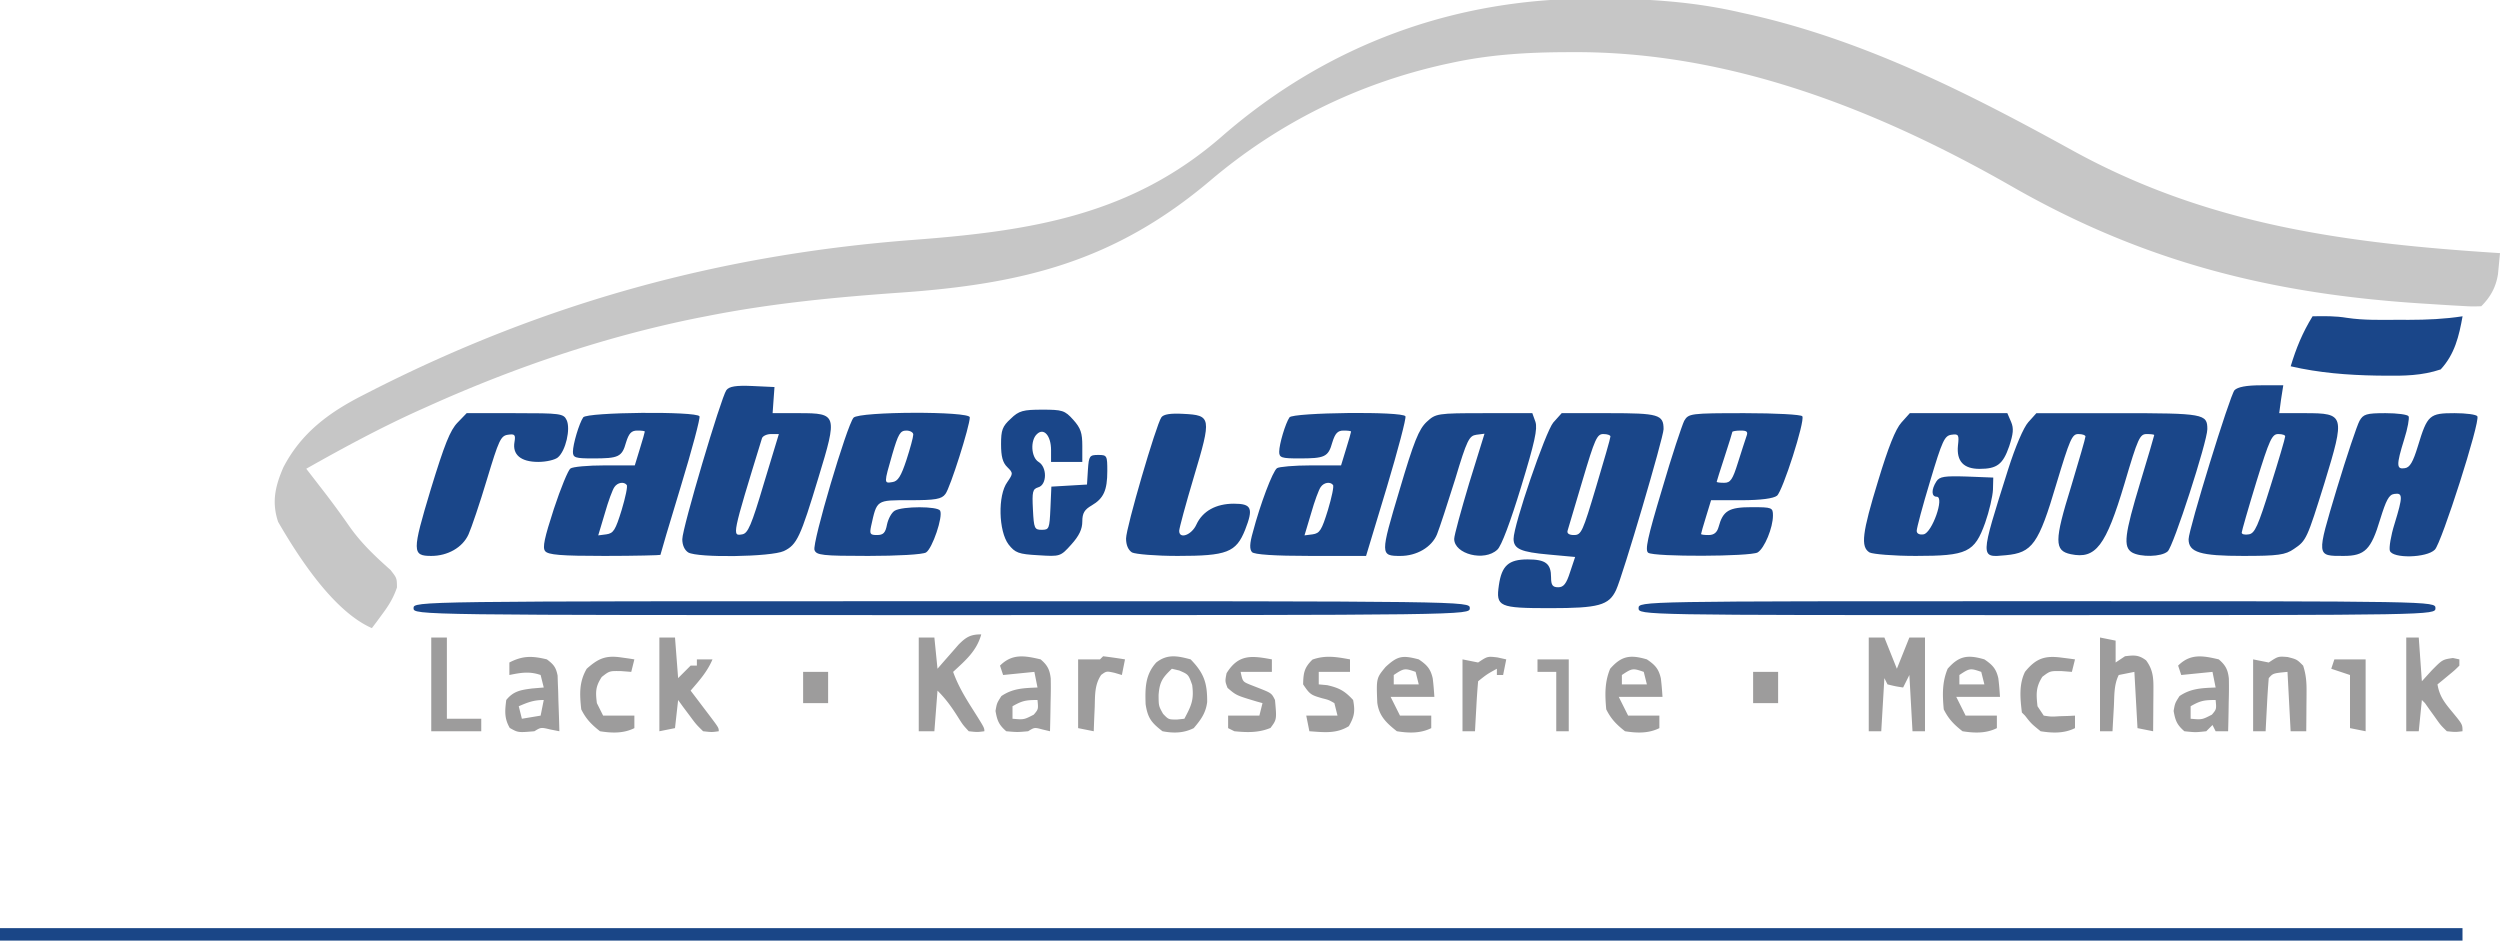
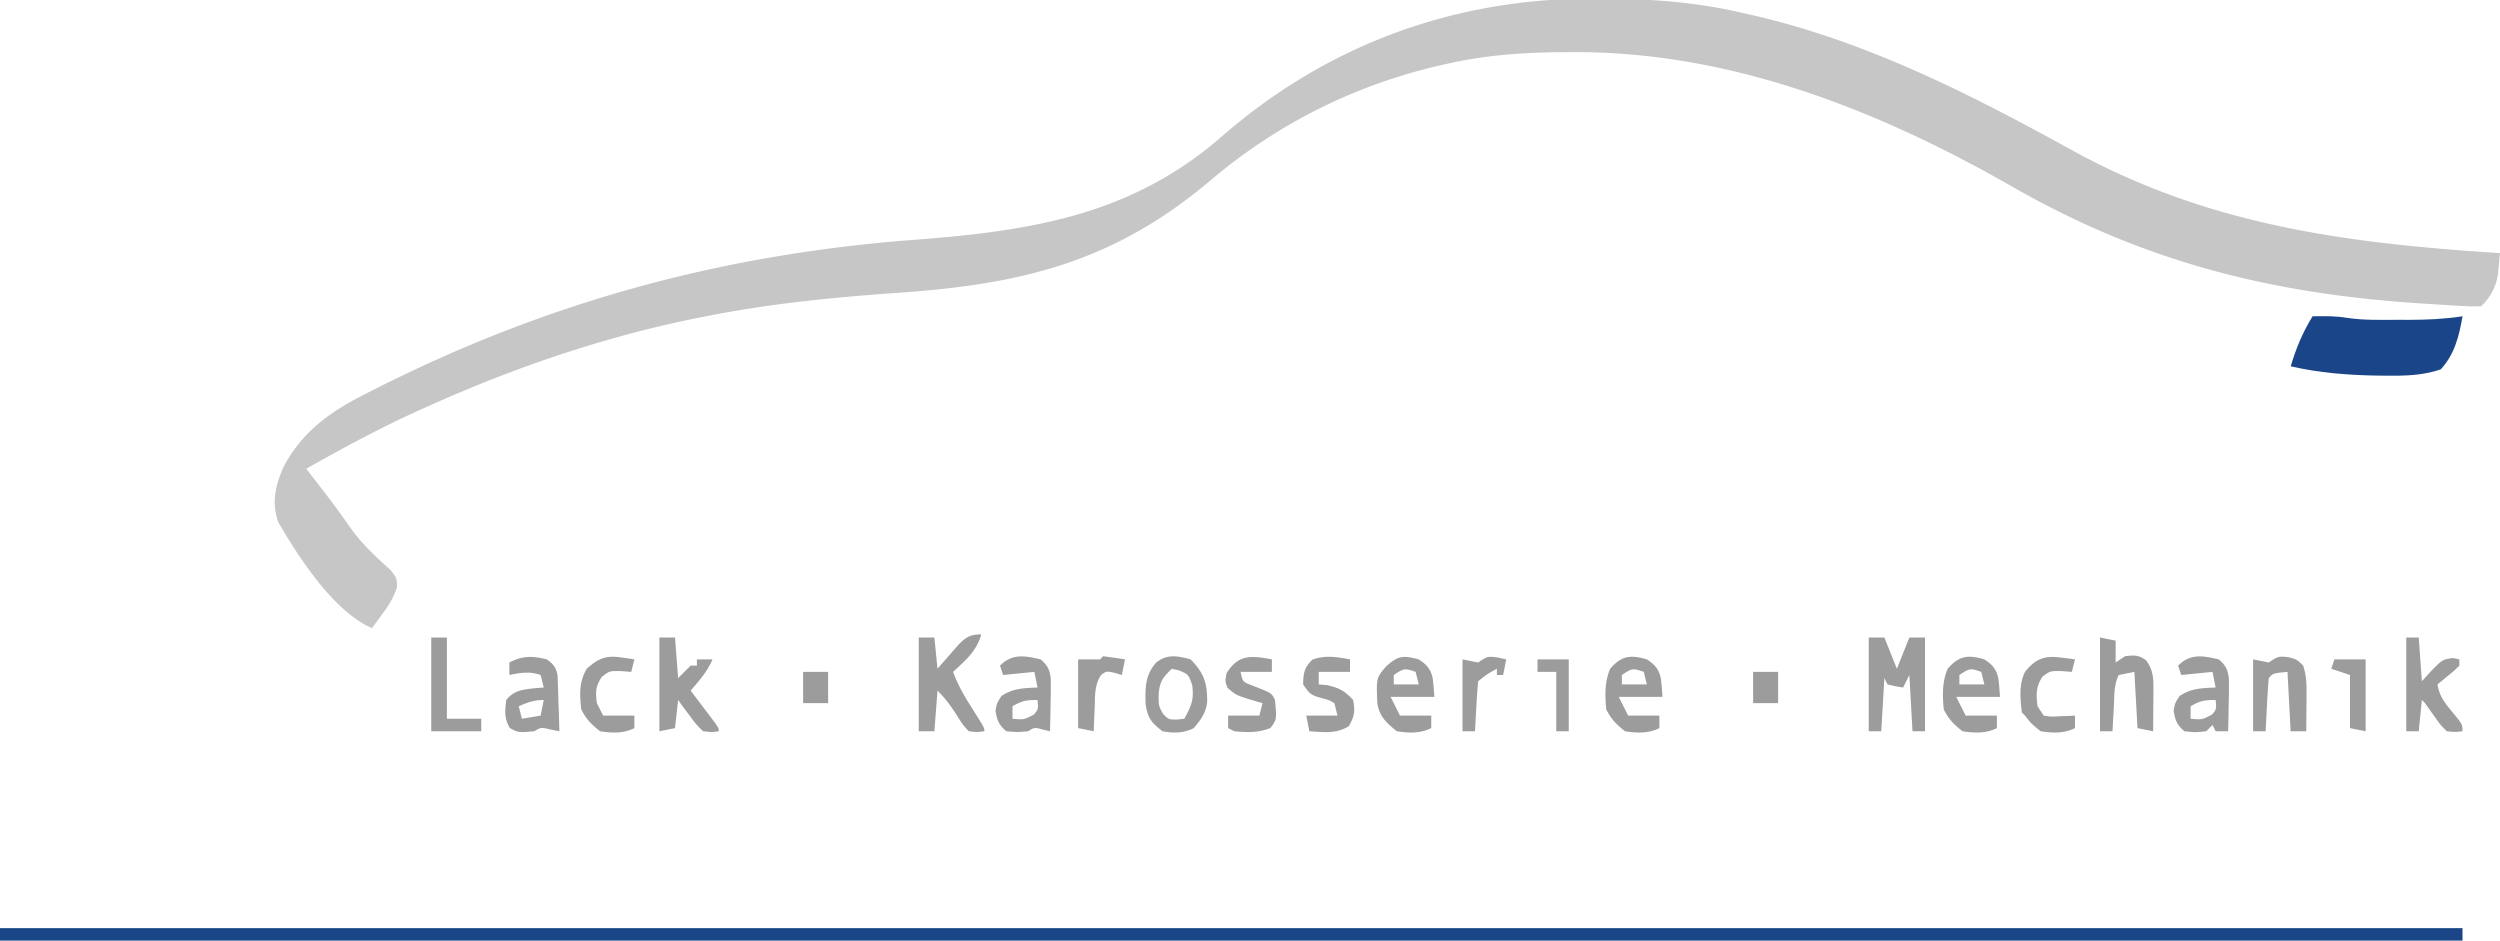
<svg xmlns="http://www.w3.org/2000/svg" width="800" height="301">
  <path fill="#C6C6C6" d="m510.625-.438 2.77.01C528.275-.355 542.46.638 557 4l2.854.633c37.108 8.387 70.553 25.433 103.646 43.68C706.968 72.142 751.076 77.87 800 81c-.13 1.429-.268 2.857-.41 4.285l-.23 2.41C798.704 91.892 796.97 95.03 794 98c-3.011.091-3.011.091-6.902-.137l-2.124-.118a824.791 824.791 0 0 1-6.912-.433l-2.388-.149c-48.642-3.04-89.656-13.299-132.049-37.6-42.935-24.533-90.241-43.135-140.313-42.876l-2.234.006c-12.218.05-24.105.748-36.078 3.307l-2.372.504c-28.137 6.228-53.427 18.696-75.378 37.308-30.62 25.857-59.93 33.102-99.298 35.837-20.529 1.45-40.739 3.39-60.952 7.351l-3.66.713c-29.706 5.97-58.734 15.846-86.34 28.287l-2.521 1.127C121.959 136.764 109.949 143.249 98 150c.63.81 1.258 1.622 1.906 2.457l2.594 3.356 1.385 1.788a281.088 281.088 0 0 1 8.052 11.024c3.765 5.306 8.191 9.471 13.036 13.77C127 185 127 185 127.03 187.988c-1.124 3.282-2.527 5.607-4.594 8.387l-1.94 2.648L119 201c-12.265-5.378-23.425-22.632-30-34-2.122-6.367-.909-11.466 1.672-17.445 5.786-11.13 14.706-17.637 25.64-23.18l3.04-1.556c55.3-28.06 111.458-43.415 173.104-48.07 37.496-2.85 69.579-7.837 98.565-33.118C424.833 14.19 465.817-.756 510.625-.438Z" />
  <path fill="#1A4687" d="M0 297h788v4H0v-4Z" />
  <path fill="#9D9C9C" d="M598 204h5l4 10 4-10h5v30h-4l-1-18-2 4c-2.438-.375-2.438-.375-5-1l-1-2-1 17h-4v-30ZM314 203c-1.453 5.327-5.081 8.364-9 12 1.522 4.26 3.71 7.951 6.125 11.75C315 232.878 315 232.878 315 234c-2.273.3-2.273.3-5 0-1.914-2.082-1.914-2.082-3.625-4.813-2.01-3.15-3.706-5.518-6.375-8.187l-1 13h-5v-30h5l1 10 1.863-2.152 2.45-2.786 2.425-2.777c2.4-2.425 3.826-3.285 7.262-3.285ZM211 204h5l1 13 4-4h2v-2h5c-1.668 3.941-4.227 6.79-7 10l1.969 2.59a19210.1 19210.1 0 0 1 2.531 3.347c.43.564.859 1.128 1.3 1.71 3.2 4.24 3.2 4.24 3.2 5.353-2.23.313-2.23.313-5 0-2.238-2.188-2.238-2.188-4.313-5l-2.113-2.813L217 224l-1 9-5 1v-30ZM672 204l5 1v7l3-2c2.917-.365 4.366-.476 6.75 1.313 2.137 2.884 2.372 5.452 2.348 8.917l-.01 2.432-.025 2.525-.014 2.561c-.012 2.084-.03 4.168-.049 6.252l-5-1-1-18-5 1c-1.586 3.172-1.379 6.635-1.563 10.125l-.13 2.285A1636.52 1636.52 0 0 0 676 234h-4v-30ZM333 211c2.164 1.831 2.921 3.291 3.234 6.108.062 2.554.027 5.088-.046 7.642l-.042 2.691A538.028 538.028 0 0 1 336 234l-2.375-.563c-2.596-.697-2.596-.697-4.625.563-3.438.313-3.438.313-7 0-2.385-2.077-2.896-3.406-3.438-6.5.438-2.5.438-2.5 1.875-4.75 3.664-2.502 7.21-2.564 11.563-2.75l-1-5-10 1-1-3c3.885-3.885 7.837-3.22 13-2Zm-9 15v4c3.651.318 3.651.318 6.813-1.313 1.475-1.752 1.475-1.752 1.187-4.687-3.767 0-4.912.235-8 2ZM710 211c2.164 1.831 2.921 3.291 3.234 6.108.062 2.554.027 5.088-.047 7.642l-.04 2.691A538.028 538.028 0 0 1 713 234h-4l-1-2-2 2c-3.438.375-3.438.375-7 0-2.385-2.077-2.896-3.406-3.438-6.5.438-2.5.438-2.5 1.875-4.75 3.664-2.502 7.21-2.564 11.563-2.75l-1-5-10 1-1-3c3.885-3.885 7.837-3.22 13-2Zm-9 15v4c3.651.318 3.651.318 6.813-1.313 1.475-1.752 1.475-1.752 1.187-4.687-3.767 0-4.912.235-8 2ZM175 211c2.16 1.62 2.902 2.508 3.432 5.177l.08 2.491.107 2.705.069 2.815.103 2.85c.082 2.32.152 4.64.209 6.962l-2.875-.563c-3.024-.724-3.024-.724-5.125.563-5.217.444-5.217.444-7.875-1.063-1.787-3.078-1.559-5.466-1.125-8.937 2.313-2.89 4.735-3.22 8.25-3.688L174 220l-1-4c-3.576-1.238-6.337-.75-10 0v-4c4.321-2.226 7.303-2.13 12-1Zm-9 15 1 4 6-1 1-5c-3.204 0-5.094.743-8 2ZM635 211c2.576 1.74 3.768 2.982 4.465 6.043.255 1.977.402 3.968.535 5.957h-14l3 6h10v4c-3.473 1.736-7.212 1.602-11 1-2.756-2.182-4.436-3.872-6-7-.423-4.597-.539-8.707 1.25-13 3.647-4.168 6.432-4.551 11.75-3Zm-8 5v3h8l-1-4c-3.486-1.202-3.68-1.213-7 1ZM527 211c2.576 1.74 3.768 2.982 4.465 6.043.255 1.977.402 3.968.535 5.957h-14l3 6h10v4c-3.473 1.736-7.212 1.602-11 1-2.756-2.182-4.436-3.872-6-7-.423-4.597-.539-8.707 1.25-13 3.647-4.168 6.432-4.551 11.75-3Zm-8 5v3h8l-1-4c-3.486-1.202-3.68-1.213-7 1ZM454 211c2.576 1.74 3.768 2.982 4.465 6.043.255 1.977.402 3.968.535 5.957h-14l3 6h10v4c-3.473 1.736-7.212 1.602-11 1-3.327-2.634-5.732-4.869-6.273-9.172-.308-7.817-.308-7.817 2.648-11.39 3.92-3.64 5.462-3.78 10.625-2.438Zm-8 5v3h8l-1-4c-3.486-1.202-3.68-1.213-7 1ZM770 204h4l1 14 3.188-3.5c3.404-3.44 3.404-3.44 6.75-3.938L787 211v2c-1.531 1.508-1.531 1.508-3.5 3.125l-1.969 1.633L780 219c.599 3.695 2.2 5.77 4.563 8.625C788 231.789 788 231.789 788 234c-2.266.277-2.266.277-5 0-1.984-1.934-1.984-1.934-3.75-4.438l-1.797-2.496L776 225l-1-1-1 10h-4v-30ZM381 211c4.338 4.452 5.342 7.64 5.293 13.672-.443 3.517-2.035 5.671-4.293 8.328-3.256 1.628-6.493 1.67-10 1-3.565-2.748-4.733-4.245-5.406-8.672-.165-5.09-.16-9.38 3.406-13.328 3.553-2.791 6.799-2.125 11-1Zm-6 3c-2.963 2.834-3.937 4.147-4.25 8.375.016 3.531.016 3.531 1.438 6.063 1.756 1.819 1.756 1.819 4.5 1.812L379 230c2.224-4.192 3.128-6.024 2.5-10.813-1.197-3.356-1.197-3.356-4.125-4.625L375 214ZM732.063 210.25C735 211 735 211 737 213c.909 2.743 1.12 5.233 1.098 8.11l-.01 2.285-.025 2.355-.014 2.402c-.012 1.95-.03 3.899-.049 5.848h-5l-1-19c-4.63.445-4.63.445-6 2a253.531 253.531 0 0 0-.563 8.563l-.13 2.443A1762.98 1762.98 0 0 0 725 234h-4v-23l5 1c3-2 3-2 6.063-1.75ZM432 211v4h-10v4l2.688.25c3.847.871 5.646 1.848 8.312 4.75.667 3.558.437 5.246-1.375 8.375-4.03 2.495-8.006 1.942-12.625 1.625l-1-5h10l-1-4c-1.786-1.024-1.786-1.024-3.938-1.563-3.505-1.024-3.892-1.182-6.062-4.437.076-3.653.345-5.366 3-7.938 4.192-1.484 7.69-.841 12-.062ZM407 211v4h-10c.658 3.114.658 3.114 3.031 4.098l2.469.964c4.398 1.733 4.398 1.733 5.5 3.938.567 6.236.567 6.236-1.438 8.938-3.799 1.575-7.5 1.47-11.562 1.062l-2-1v-4h10l1-4-1.863-.516c-6.519-1.954-6.519-1.954-9.325-4.359C392 218 392 218 392.5 215.437c3.806-6.185 8.064-5.637 14.5-4.437ZM138 204h5v26h11v4h-16v-30ZM198.75 210.375l2.422.336L203 211l-1 4-3.25-.25c-3.716-.065-3.716-.065-6.188 1.875-2.01 3.056-2.012 4.775-1.562 8.375l2 4h10v4c-3.473 1.736-7.212 1.602-11 1-2.756-2.182-4.436-3.872-6-7-.521-4.83-.734-8.742 1.75-13 3.693-3.283 6.068-4.35 11-3.625ZM659.688 210.438l2.449.308L664 211l-1 4-3.25-.25c-3.704-.056-3.704-.056-6.188 1.813-2.129 3.321-1.985 5.564-1.562 9.437l2 3c2.437.364 2.437.364 5.125.188l2.758-.083L664 229v4c-3.47 1.735-7.215 1.608-11 1-3-2.438-3-2.438-5-5l-1-1c-.522-4.38-1-8.997 1.012-13.027 3.524-4.33 6.335-5.232 11.676-4.536ZM353 210c2.34.287 4.674.62 7 1l-1 5-2.313-.688c-2.613-.58-2.613-.58-4.312.657-2.132 3.15-1.95 6.532-2.063 10.219l-.103 2.271A495.217 495.217 0 0 0 350 234l-5-1v-22h7l1-1ZM479.188 210.375 482 211l-1 5h-2v-2c-3.182 1.755-3.182 1.755-6 4a225.9 225.9 0 0 0-.563 8.063l-.13 2.298c-.107 1.88-.207 3.76-.307 5.639h-4v-23l5 1c3-2 3-2 6.188-1.625ZM747 211h10v23l-5-1v-17l-6-2 1-3ZM492 211h10v23h-4v-19h-6v-4ZM561 215h8v10h-8v-10ZM257 215h8v10h-8v-10Z" />
  <g style="fill:#1a4689;fill-opacity:1">
    <path fill="#c6c6c6" d="M0 0c3.784-.066 7.259-.123 11 .496 5.447.822 10.943.648 16.438.629l3.314.012C36.597 1.13 42.221.885 48 0c-1.147 6.398-2.504 12.112-7 17-5.957 2.006-11.756 2.088-18 2l-2.514-.024C11.204 18.818 2.066 18.098-7 16c1.74-5.813 3.811-10.832 7-16Z" style="fill:#1a4689;fill-opacity:1" transform="translate(740.023 101.213)" />
-     <path d="M244.412 73.643c-1.7 2.34-14.1 44.127-14.1 47.693 0 1.894.7 3.454 1.9 4.234 3 1.783 26.5 1.449 30.601-.446 4.2-2.005 5.3-4.457 11.1-23.623 6.1-19.946 5.9-20.503-6.1-20.503h-8.6l.3-4.235.3-4.123-7.1-.334c-5.2-.223-7.4.111-8.3 1.337zm12 29.864c-4 13.483-5.1 15.934-6.9 16.269-3.3.557-3.4.78 6.3-30.755.2-.669 1.5-1.338 2.9-1.338h2.5zM727.026 73.643c-1.5 1.672-14.7 44.573-14.7 47.693 0 4.234 3.8 5.348 17.5 5.348 11.1 0 13.5-.334 16.2-2.228 4-2.675 4.2-3.232 9.8-21.172 6.6-21.618 6.5-22.286-6.2-22.286h-8.3l.6-4.458.7-4.457h-7.1c-4.8 0-7.5.557-8.5 1.56zm16.2 14.82c0 .558-2.1 7.69-4.7 15.935-4 12.815-5 15.043-6.9 15.378-1.3.223-2.3 0-2.3-.557 0-.446 2.1-7.8 4.7-16.27 4.2-13.594 5-15.266 7-15.266 1.3 0 2.3.335 2.2.78zM335.415 82.78c-2.7 2.452-3.1 3.678-3.1 8.135 0 3.9.5 5.906 2 7.354 1.9 1.895 1.9 2.006 0 4.792-3.1 4.234-2.8 15.712.4 19.946 2.1 2.675 3.2 3.12 9.5 3.455 7 .445 7.1.445 10.6-3.455 2.5-2.786 3.5-4.903 3.5-7.354 0-2.675.7-3.789 3-5.126 3.8-2.229 5-4.792 5-11.032 0-4.903-.1-5.126-2.9-5.126s-3 .335-3.3 4.68l-.3 4.792-5.7.334-5.7.335-.3 6.908c-.3 6.575-.4 6.91-2.8 6.91-2.3 0-2.5-.447-2.8-6.464-.3-5.794-.1-6.574 1.7-7.132 2.8-.78 2.9-6.463.1-8.134-2.4-1.449-2.7-6.909-.5-8.915 2.2-2.117 4.5.558 4.5 5.126v3.789h10v-5.126c0-4.123-.5-5.683-2.9-8.357-2.7-3.009-3.5-3.232-9.9-3.232-6.1 0-7.5.335-10.1 2.898zM158.41 84.006c-2.4 2.452-4.2 7.02-8.6 21.395-6 19.946-6 21.283.2 21.283 5.2 0 10-2.674 11.9-6.908.9-2.006 3.6-9.918 5.9-17.606 3.8-12.592 4.4-13.93 6.7-14.264 2.2-.334 2.5 0 2.1 2.34-.7 4.012 2 6.352 7.6 6.352 2.6 0 5.401-.669 6.301-1.449 2.5-2.117 4.1-9.137 2.8-11.923-1-2.117-2-2.228-16.5-2.228h-15.5zM198.611 82.335c-1.3 1.894-3.3 8.58-3.3 11.031 0 1.895.8 2.118 6.4 2.118 8.2 0 9.3-.446 10.6-5.126.9-2.897 1.7-3.789 3.6-3.789 1.3 0 2.4.112 2.4.334 0 .223-.7 2.675-1.6 5.572l-1.6 5.237h-9.6c-5.4 0-10.3.446-11 1.003-.7.446-3.1 6.24-5.3 12.926-3 9.249-3.7 12.37-2.8 13.483.9 1.226 5.1 1.56 19 1.56 9.9 0 17.9-.222 17.9-.334 0-.223 2.901-10.029 6.501-21.84 3.6-11.812 6.3-21.952 6-22.51-1-1.671-36-1.337-37.2.335zm13.9 21.617c.4.335-.4 4.012-1.6 8.024-2 6.463-2.6 7.465-4.9 7.8l-2.6.334 2.1-7.02c1.1-3.9 2.5-7.689 3.1-8.469 1-1.449 3-1.783 3.9-.669zM285.114 82.446c-2.1 2.34-13.3 40.115-12.5 42.344.6 1.672 2.5 1.894 17.2 1.894 9.2 0 17.5-.445 18.5-1.114 2-1.226 5.5-11.477 4.5-13.372-.8-1.448-12-1.448-14.5 0-1 .558-2.1 2.563-2.5 4.458-.5 2.674-1.2 3.343-3.2 3.343-2.2 0-2.4-.335-1.9-2.786 1.9-8.58 1.6-8.358 12.4-8.358 8.2 0 10.2-.334 11.4-2.005 1.5-1.895 7.8-21.73 7.8-24.515 0-2.006-35.3-1.895-37.2.111zm19.1 5.46c0 .78-1 4.458-2.2 8.135-1.7 5.126-2.7 6.797-4.5 7.02-2.7.446-2.7.446 0-8.914 1.9-6.464 2.5-7.578 4.5-7.578 1.3 0 2.3.669 2.2 1.337zM383.616 82.335c-1.7 2.451-11.3 35.324-11.3 38.778 0 2.117.7 3.677 1.9 4.457 1.1.557 7.6 1.114 14.6 1.114 15.8 0 18.7-1.114 21.601-8.357 2.7-6.909 2.1-8.357-3.6-8.357s-10 2.34-12 6.686c-1.5 3.343-5.5 4.791-5.5 2.005 0-.78 2.1-8.58 4.7-17.271 5.7-19.055 5.6-19.724-3.4-20.17-4-.222-6.3.112-7 1.115zM424.617 82.335c-1.3 1.894-3.3 8.58-3.3 11.031 0 1.895.8 2.118 6.4 2.118 8.2 0 9.3-.446 10.6-5.126.9-2.897 1.7-3.789 3.6-3.789 1.3 0 2.4.112 2.4.334 0 .223-.7 2.675-1.6 5.572l-1.6 5.237h-9.6c-5.4 0-10.3.446-10.9.892-1.4 1.003-5.4 11.589-7.7 20.392-1.1 3.788-1.1 5.571-.3 6.463.7.78 7.1 1.225 18.8 1.225h17.701l6.6-21.84c3.6-12.035 6.3-22.286 6-22.844-.9-1.671-36-1.225-37.1.335zm13.9 21.617c.4.335-.4 4.012-1.6 8.024-2 6.463-2.6 7.465-4.9 7.8l-2.6.334 2.1-7.02c1.1-3.9 2.5-7.689 3.1-8.469 1-1.449 3-1.783 3.9-.669zM468.519 83.783c-2.5 2.34-4.1 6.24-8.7 21.84-6.2 20.727-6.2 21.061.3 21.061 5.2 0 10-2.785 11.7-6.908.8-2.006 3.4-9.918 5.8-17.606 3.8-12.704 4.5-13.93 6.8-14.264l2.6-.334-4.9 15.823c-2.6 8.692-4.8 16.715-4.8 17.83 0 4.902 9.7 7.354 13.8 3.454 1.3-1.115 4.2-8.915 7.6-20.058 4.4-14.375 5.3-18.609 4.6-20.838l-1-2.785h-15.4c-15.1 0-15.5.111-18.4 2.785zM509.02 84.006c-2.5 3.009-12.7 32.761-12.7 37.218 0 3.232 2.4 4.235 11.2 5.015l8.5.78-1.6 4.791c-1.2 3.789-2.1 4.903-3.8 4.903-1.8 0-2.3-.668-2.3-3.12 0-4.457-1.7-5.794-7.5-5.794-6.1 0-8.3 2.006-9.2 8.246-1 6.908 0 7.354 16.4 7.354 15.5 0 18.8-.891 21.1-5.794 2.1-4.458 15.2-48.919 15.2-51.482 0-4.68-1.6-5.125-17.5-5.125h-15.1zm18.3 4.458c0 .557-2.1 7.8-4.6 16.157-4.3 14.375-4.7 15.378-7.1 15.378-1.6 0-2.3-.558-2-1.449.2-.669 2.4-8.023 4.8-16.158 3.9-13.148 4.6-14.709 6.6-14.709 1.3 0 2.3.335 2.3.78zM550.92 83.45c-.7 1.448-4 11.254-7.1 21.951-4.7 15.6-5.5 19.5-4.4 20.28 2 1.338 32.601 1.226 35.001-.11 2.2-1.338 4.9-7.912 4.9-11.813 0-2.562-.3-2.674-6.8-2.674-7.3 0-9.2 1.114-10.6 6.352-.5 1.783-1.5 2.563-3.2 2.563-1.3 0-2.4-.112-2.4-.335 0-.223.7-2.674 1.6-5.571l1.6-5.238h9.7c6.2 0 10.3-.557 11.4-1.448 1.8-1.449 9-23.846 8.1-25.407-.3-.557-8.6-1.002-18.4-1.002-17.5 0-18 .111-19.4 2.451zm19.901 5.014c-.4 1.114-1.6 4.902-2.7 8.357-1.7 5.46-2.4 6.463-4.4 6.463-1.3 0-2.4-.112-2.4-.334 0-.112 1.1-3.678 2.5-7.912s2.5-7.912 2.5-8.023c0-.223 1.2-.446 2.6-.446 2.1 0 2.5.334 1.9 1.895zM620.423 84.006c-1.9 2.117-4.2 7.912-7.4 18.498-5.2 16.937-5.7 21.283-2.8 23.066 1.1.557 7.7 1.114 14.8 1.114 16.5 0 18.8-1.114 22.2-10.586 1.3-3.677 2.4-8.468 2.5-10.586l.1-3.9-8.5-.334c-7.1-.223-8.7 0-9.7 1.56-1.7 2.674-1.6 4.903.1 4.903 2.6 0-1.5 11.589-4.2 12.035-1.3.223-2.2-.223-2.2-1.115 0-.891 1.9-8.023 4.3-15.934 3.9-13.038 4.6-14.486 6.8-14.82 2.3-.335 2.5 0 2.1 3.454-.5 5.014 1.8 7.466 6.9 7.466 5.6 0 7.5-1.449 9.5-7.243 1.3-4.012 1.5-5.683.6-7.8l-1.2-2.786h-31.2zM661.024 83.895c-1.5 1.671-4.1 7.689-6.5 15.266-9 28.526-9 28.08-.7 27.3 8.5-.78 10.5-3.565 16.2-22.843 4.3-14.263 5-15.935 7-15.935 1.3 0 2.3.335 2.3.78 0 .558-2.1 7.69-4.6 16.047-5.4 17.383-5.4 20.503-.1 21.617 8 1.672 11.2-2.563 17.2-22.62 4.3-14.598 4.9-15.824 7.1-15.824 1.3 0 2.401.112 2.401.335 0 .223-2 7.02-4.5 15.266-5 16.603-5.5 20.503-2.6 22.286 2.7 1.56 9.4 1.449 11.4-.334 1.8-1.449 12.7-35.212 12.7-39.113 0-4.903-1-5.125-28.6-5.125h-26.101zM767.027 83.45c-.8 1.448-4.1 11.254-7.3 21.84-6.5 21.729-6.6 21.394 2.2 21.394 6.8 0 8.8-2.005 11.7-11.7 1.9-6.129 2.8-7.911 4.5-8.134 2.8-.446 2.8.78.1 9.583-1.2 3.788-1.8 7.689-1.5 8.58.8 2.563 11.8 2.34 14.4-.334 2.1-2.006 14.6-41.007 13.6-42.679-.3-.557-3.6-1.002-7.3-1.002-8 0-8.7.557-11.7 10.474-1.6 5.237-2.6 6.909-4.2 7.132-2.7.445-2.8-.892-.2-9.249 1.1-3.454 1.7-6.797 1.4-7.355-.3-.557-3.6-1.002-7.4-1.002-6.1 0-7.1.334-8.3 2.451zM144.31 143.4c0 2.228.7 2.228 169.004 2.228 168.305 0 169.005 0 169.005-2.229 0-2.228-.7-2.228-169.005-2.228-168.304 0-169.004 0-169.004 2.228zM536.32 143.4c0 2.228.7 2.228 127.504 2.228 126.803 0 127.503 0 127.503-2.229 0-2.228-.7-2.228-127.503-2.228-126.804 0-127.504 0-127.504 2.228z" style="fill:#1a4689;fill-opacity:1;stroke:none;stroke-width:.106" transform="translate(-11.977 51.213)" />
  </g>
</svg>